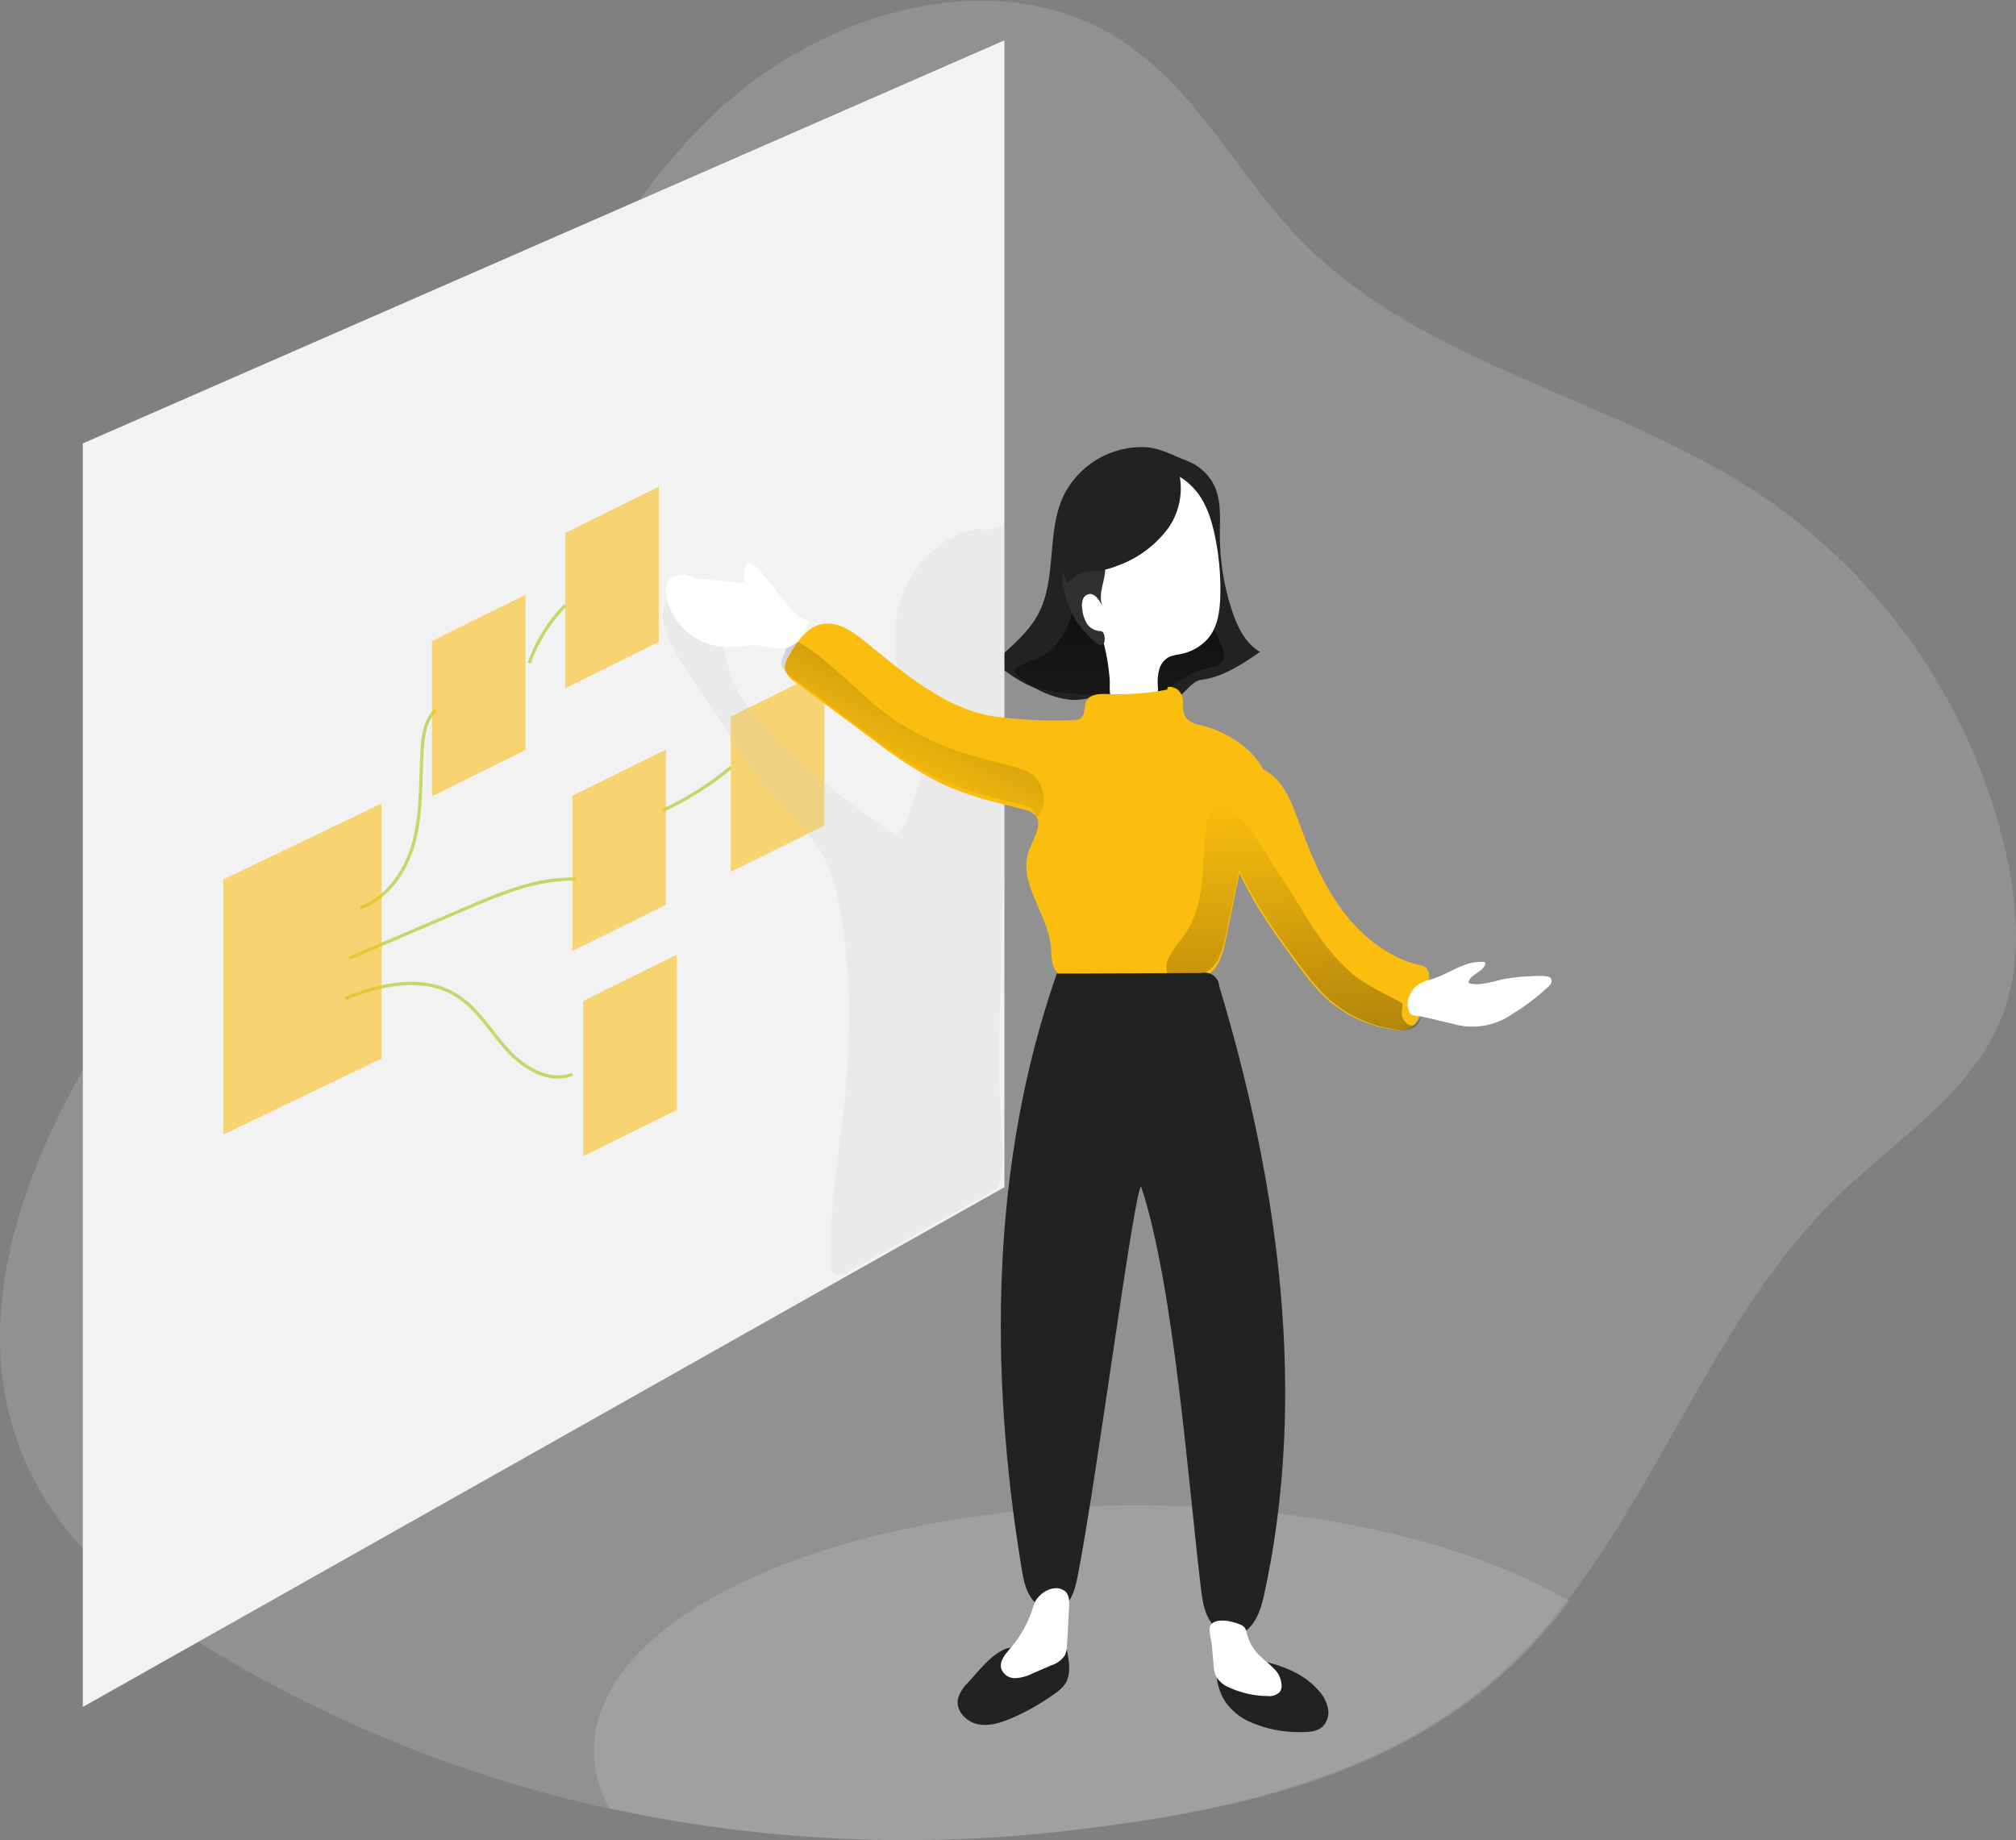
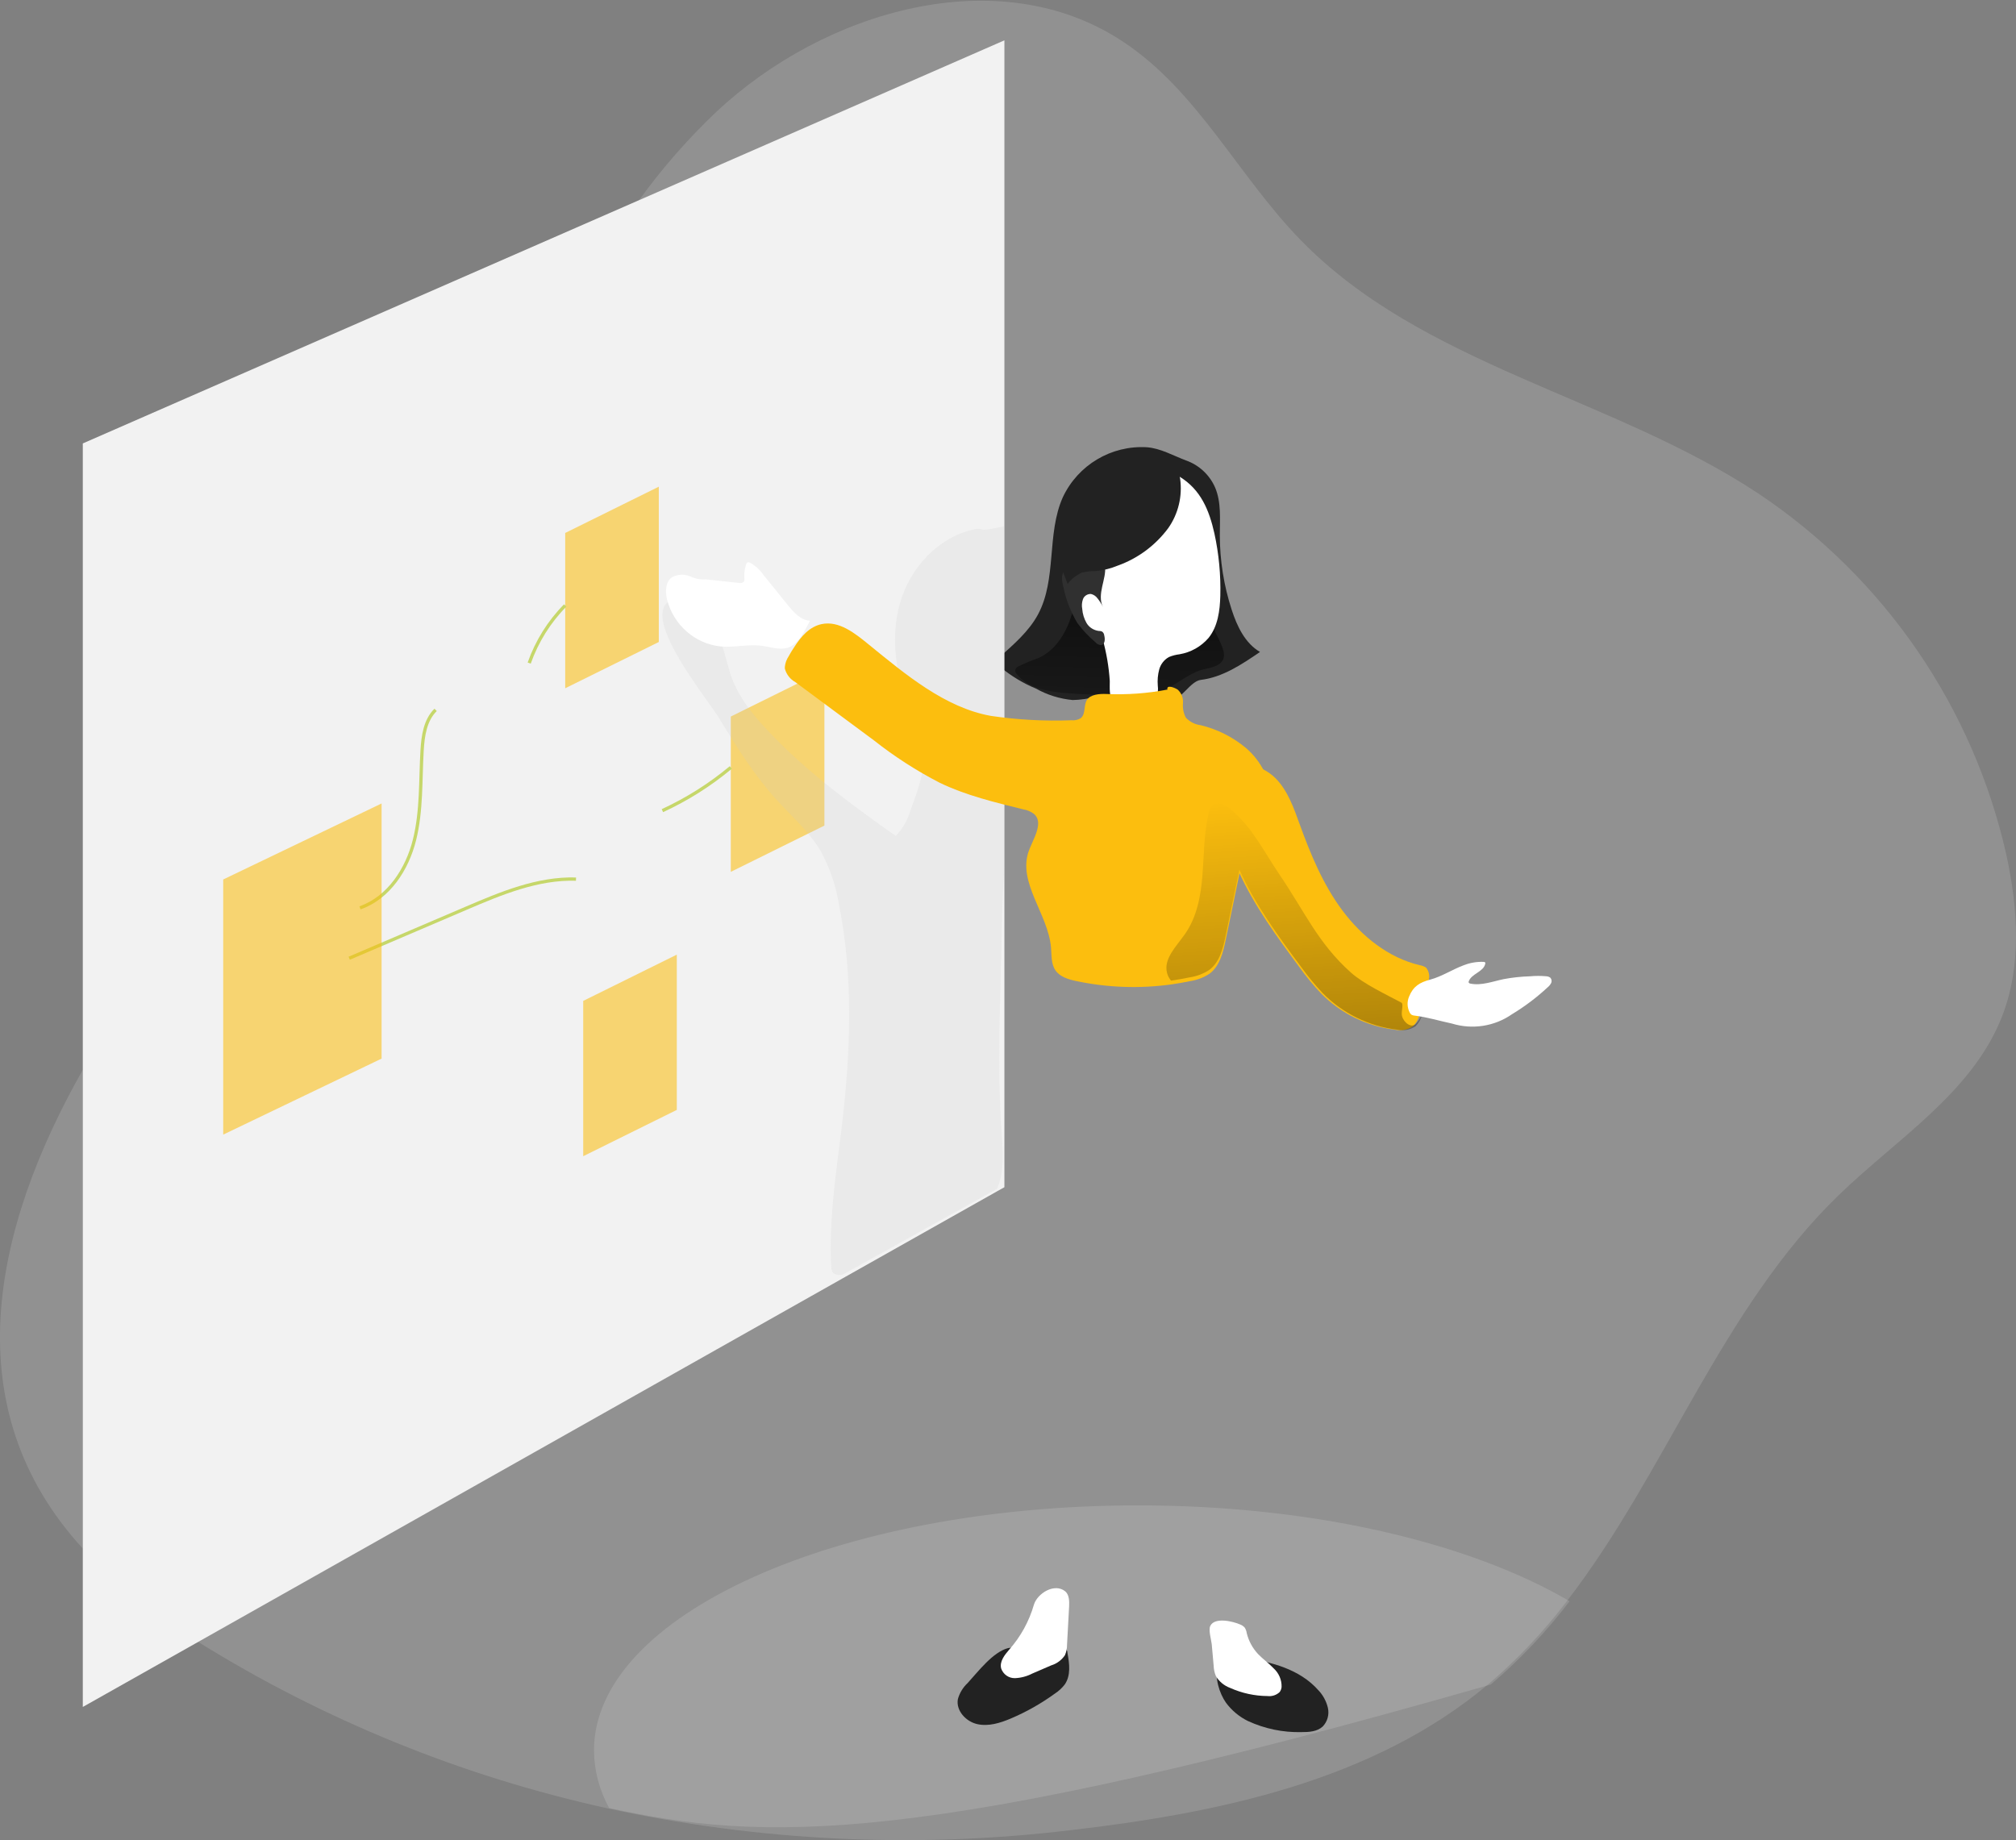
<svg xmlns="http://www.w3.org/2000/svg" width="448px" height="409px" viewBox="0 0 448 409" version="1.1">
  <rect x="0" y="0" width="448" height="409" fill="#808080" stroke="none" />
  <title>Group 40</title>
  <desc>Created with Sketch.</desc>
  <defs>
    <linearGradient x1="52.006%" y1="18.175%" x2="48.108%" y2="146.07%" id="linearGradient-1">
      <stop stop-color="#000000" offset="1%" />
      <stop stop-color="#000000" stop-opacity="0.69" offset="13%" />
      <stop stop-color="#000000" stop-opacity="0" offset="100%" />
    </linearGradient>
    <linearGradient x1="114.726%" y1="-35.674%" x2="31.744%" y2="74.85%" id="linearGradient-2">
      <stop stop-color="#000000" offset="1%" />
      <stop stop-color="#000000" stop-opacity="0" offset="100%" />
    </linearGradient>
    <linearGradient x1="56.912%" y1="175.655%" x2="44.568%" y2="-3.129%" id="linearGradient-3">
      <stop stop-color="#000000" offset="1%" />
      <stop stop-color="#000000" stop-opacity="0" offset="100%" />
    </linearGradient>
  </defs>
  <g id="Solutions" stroke="none" stroke-width="1" fill="none" fill-rule="evenodd">
    <g id="Single-Solution-2" transform="translate(-916, -194)">
      <g id="Group-40" transform="translate(916, 194)">
        <path d="M18.4,237.765 L18.4,344.165 C-10.187,312.954 -1.717,273.275 18.4,237.765 Z" id="Path" fill="#FFFFFF" fill-rule="nonzero" opacity="0.14" />
        <path d="M444.822,226.089 C438.174,242.905 421.503,253.094 408.527,265.689 C382.552,290.878 370.107,327.495 348.206,355.833 C343.043,362.619 337.165,368.83 330.672,374.36 C305.216,395.752 270.858,402.945 237.787,406.766 C203.386,410.881 168.538,409.211 134.689,401.825 C102.581,394.738 71.914,382.248 44,364.89 L187.265,284.133 L220.927,265.158 L222.639,264.191 L222.639,9.337 L141.915,44.621 C147.023,37.536 152.782,30.943 159.118,24.927 C183.18,2.32 222.013,-9.013 249.547,9.254 C266.077,20.151 275.156,39.066 288.923,53.241 C316.079,81.238 358.277,88.16 390.817,109.729 C418.853,128.491 438.581,157.313 445.908,190.215 C448.458,202.079 449.296,214.803 444.822,226.089 Z" id="Path" fill="#FFFFFF" fill-rule="nonzero" opacity="0.14" />
-         <path d="M348.8,355.871 C343.64,362.652 337.764,368.859 331.274,374.384 C305.829,395.761 271.486,402.95 238.429,406.768 C204.043,410.88 169.209,409.211 135.375,401.83 C133.194,397.91 132.033,393.505 132,389.021 C132,358.947 186.123,334.565 252.886,334.565 C291.962,334.565 326.707,342.908 348.8,355.871 Z" id="Path" fill="#FFFFFF" fill-rule="nonzero" opacity="0.14" />
+         <path d="M348.8,355.871 C343.64,362.652 337.764,368.859 331.274,374.384 C204.043,410.88 169.209,409.211 135.375,401.83 C133.194,397.91 132.033,393.505 132,389.021 C132,358.947 186.123,334.565 252.886,334.565 C291.962,334.565 326.707,342.908 348.8,355.871 Z" id="Path" fill="#FFFFFF" fill-rule="nonzero" opacity="0.14" />
        <path d="M254.846,99.398 C246.944,98.937 239.557,103.335 236.187,110.507 C232.528,118.671 234.905,128.732 230.646,136.602 C228.634,140.313 225.351,143.128 222.222,145.956 C221.951,146.159 221.747,146.438 221.634,146.757 C221.469,147.346 221.94,147.935 222.387,148.324 C224.747,150.273 227.384,151.862 230.21,153.036 C232.724,154.447 235.506,155.314 238.375,155.581 C240.113,155.545 241.84,155.296 243.517,154.838 C246.364,154.167 248.058,157.583 250.905,156.865 C253.956,156.23 257.052,155.836 260.164,155.687 C262.517,155.534 264.517,151.387 266.847,151.104 C271.706,150.515 275.953,147.664 280,144.895 C276.682,142.952 274.894,139.193 273.694,135.471 C271.965,130.144 271.08,124.579 271.07,118.977 C271.07,115.443 271.423,111.638 270.035,108.375 C268.808,105.545 266.459,103.355 263.552,102.331 C260.694,101.259 257.929,99.633 254.846,99.398 Z" id="Path" fill="#222222" fill-rule="nonzero" />
        <path d="M265.935,123.877 C265.942,121.365 265.789,118.855 265.477,116.362 C265.147,113.838 263.792,111.562 261.731,110.071 C258.855,108.248 255.109,108.989 251.868,110.071 C250.249,110.542 248.697,111.222 247.253,112.094 C243.601,114.446 241.652,118.797 240.689,123.065 C239.726,127.334 239.515,131.744 238.341,136.001 C237.166,140.258 234.818,144.385 230.814,146.231 C229.271,146.768 227.761,147.396 226.293,148.113 C225.934,148.266 225.674,148.588 225.6,148.971 C225.606,149.288 225.732,149.591 225.952,149.818 C228.395,152.875 232.669,153.675 236.52,154.004 C240.607,154.357 244.74,154.451 248.815,154.533 C252.067,154.604 255.437,154.663 258.455,153.428 C261.473,152.193 263.869,149.818 266.957,148.901 C268.601,148.407 271.431,148.23 271.936,146.173 C272.382,144.385 270.386,141.398 269.763,139.799 C267.672,134.722 266.381,129.35 265.935,123.877 L265.935,123.877 Z" id="Path" fill="url(#linearGradient-1)" fill-rule="nonzero" />
        <path d="M272.443,378.43 C273.725,380.158 275.395,381.549 277.315,382.489 C281.05,384.214 285.121,385.058 289.224,384.956 C290.894,384.956 292.679,384.863 293.934,383.717 C294.992,382.619 295.427,381.049 295.086,379.553 C294.735,378.082 294.003,376.734 292.967,375.646 C288.832,370.968 282.486,369.342 276.589,368.465 C274.17,368.102 271.775,367.564 270.726,370.301 C269.794,372.792 271.014,376.395 272.443,378.43 Z" id="Path" fill="#222222" fill-rule="nonzero" />
        <path d="M215.02,374.063 C213.986,375.028 213.238,376.265 212.86,377.634 C212.4,380.185 214.652,382.609 217.156,383.177 C219.661,383.745 222.268,382.934 224.646,381.925 C228.117,380.449 231.412,378.581 234.468,376.359 C235.302,375.814 236.037,375.127 236.64,374.329 C237.972,372.37 237.662,369.761 237.225,367.43 C237.224,366.886 236.96,366.378 236.519,366.066 C236.078,365.755 235.514,365.679 235.008,365.864 C232.711,365.992 230.321,366.189 227.978,366.201 C226.659,366.048 225.326,366.075 224.015,366.282 C220.603,367.198 217.386,371.488 215.02,374.063 Z" id="Path" fill="#222222" fill-rule="nonzero" />
        <polygon id="Path" fill="#F2F2F2" fill-rule="nonzero" points="223.2 8.965 223.2 263.855 221.489 264.822 187.845 283.787 44.656 364.563 18.4 379.365 18.4 98.551 142.519 44.264" />
        <polygon id="Path" fill="#FCBE0E" fill-rule="nonzero" opacity="0.56" points="146.4 142.682 125.6 152.965 125.6 118.448 146.4 108.165" />
        <polygon id="Path" fill="#FCBE0E" fill-rule="nonzero" opacity="0.56" points="183.2 183.482 162.4 193.765 162.4 159.248 183.2 148.965" />
        <path d="M222.64,205.322 C222.39,221.114 221.448,236.94 222.64,252.685 C222.914,256.551 223.117,260.91 221.52,264.223 L187.542,283.128 C186.77,283.511 185.844,283.424 185.158,282.905 C184.836,282.462 184.68,281.922 184.717,281.378 C184.157,270.721 185.909,260.099 187.172,249.501 C189.044,233.321 189.639,216.825 186.41,200.857 C185.728,196.746 184.359,192.776 182.358,189.108 C179.783,184.76 175.862,181.376 172.454,177.616 C167.508,172.141 163.623,165.867 159.761,159.545 C157.068,155.163 142.755,137.738 148.583,133.696 C157.676,127.316 160.953,145.939 162.419,150.146 C164.076,154.916 167.353,158.946 170.845,162.624 C179.187,171.448 189.079,178.756 199.054,185.806 C200.632,184.142 201.777,182.126 202.391,179.931 C204.155,175.231 205.967,170.226 205.049,165.268 C204.371,162.553 203.4,159.918 202.153,157.407 C199.054,150.016 197.791,141.651 200.044,133.908 C202.296,126.165 208.446,119.432 216.359,117.693 C216.975,117.493 217.639,117.493 218.254,117.693 C218.719,117.916 220.912,117.446 223.2,116.965 L223.2,192.621 C222.914,196.956 222.699,201.186 222.64,205.322 Z" id="Path" fill="#CBCBCB" fill-rule="nonzero" opacity="0.2" />
        <path d="M239.432,131.541 C239.267,132.651 237.828,134.386 238.371,135.377 C239.55,137.419 241.025,138.564 242.158,140.606 C243.007,142.117 244.517,140.382 245.036,142.046 C245.88,145.08 246.409,148.193 246.617,151.335 C246.617,152.976 246.44,154.758 247.384,156.057 C248.094,156.985 249.15,157.585 250.31,157.721 C251.458,157.837 252.618,157.721 253.72,157.379 C255.085,157.147 256.28,156.327 256.988,155.136 C257.305,154.24 257.406,153.281 257.283,152.339 C257.187,151.149 257.294,149.951 257.601,148.798 C257.919,147.62 258.697,146.62 259.76,146.024 C260.515,145.712 261.309,145.506 262.12,145.41 C264.617,144.988 266.89,143.711 268.55,141.798 C270.638,139.225 271.087,135.72 271.181,132.415 C271.3,127.764 270.86,123.115 269.871,118.569 C268.692,113.305 266.827,108.879 262.262,106.022 C257.129,102.8 250.003,103.992 245.355,107.887 C240.707,111.782 238.276,117.873 237.757,123.916 C237.486,126.808 237.321,129.523 239.432,131.541 Z" id="Path" fill="#FFFFFF" fill-rule="nonzero" />
        <path d="M245.104,134.905 C244.774,134.216 244.362,133.565 243.875,132.965 C243.536,132.489 243.024,132.147 242.438,132.007 C241.637,131.978 240.911,132.454 240.656,133.176 C240.412,133.872 240.357,134.616 240.496,135.337 C240.579,136.425 240.901,137.484 241.442,138.445 C242.001,139.408 243.001,140.065 244.145,140.222 C244.398,140.21 244.651,140.254 244.883,140.35 C245.177,140.553 245.361,140.87 245.386,141.215 C245.608,142.044 245.571,143.248 244.674,143.365 C244.189,143.349 243.737,143.125 243.445,142.757 C241.938,141.482 240.59,140.047 239.427,138.481 C237.965,136.05 236.927,133.41 236.355,130.664 C235.999,129.343 235.692,127.813 236.577,126.738 C237.002,126.28 237.532,125.921 238.125,125.686 C240.029,124.821 245.079,122.66 245.559,125.85 C245.927,128.654 243.679,132.066 245.104,134.905 Z" id="Path" fill="#303030" fill-rule="nonzero" />
        <path d="M259.616,117.367 C256.761,121.217 252.84,124.124 248.35,125.72 C246.842,126.343 245.253,126.745 243.632,126.913 C242.552,126.89 241.474,127.006 240.423,127.259 C239.175,127.814 238.084,128.675 237.25,129.765 C236.176,127.044 235.091,124.228 235.209,121.305 C235.377,119.344 235.851,117.423 236.613,115.613 C238.064,111.747 239.951,107.833 243.254,105.387 C245.872,103.584 248.959,102.604 252.125,102.571 C254.424,102.527 256.721,102.723 258.979,103.155 C261.41,103.597 261.858,103.919 262.259,106.449 C262.782,110.296 261.837,114.2 259.616,117.367 L259.616,117.367 Z" id="Path" fill="#222222" fill-rule="nonzero" />
        <path d="M278.515,186.403 C277.245,188.235 276.321,190.284 275.79,192.449 C275.672,193.039 275.542,193.629 275.424,194.208 C274.402,199.112 273.387,204.008 272.381,208.896 C271.791,211.683 271.059,214.706 268.783,216.406 C267.493,217.251 266.037,217.811 264.513,218.047 C263.132,218.33 261.729,218.578 260.325,218.779 C253.257,219.762 246.072,219.506 239.092,218.023 C237.393,217.657 235.553,217.114 234.55,215.662 C233.548,214.21 233.713,212.309 233.559,210.573 C232.911,203.087 226.033,196.074 228.652,189.025 C229.407,187.029 230.823,184.679 230.693,182.79 C230.663,182.062 230.334,181.379 229.785,180.901 C229.095,180.371 228.284,180.021 227.425,179.886 C221.114,178.327 214.721,176.804 208.858,173.982 C203.679,171.311 198.769,168.148 194.195,164.536 L176.772,151.619 C175.608,150.98 174.756,149.892 174.413,148.608 C174.396,148.471 174.396,148.332 174.413,148.195 C174.498,147.348 174.795,146.536 175.274,145.833 L175.345,145.692 C175.711,145.054 176.088,144.405 176.525,143.779 C178.035,141.417 179.898,139.292 182.553,138.713 C186.434,137.875 189.996,140.744 193.075,143.259 C201.191,149.86 209.979,157.275 220.206,159.105 C226.137,159.977 232.135,160.301 238.124,160.073 C238.842,160.15 239.565,159.984 240.177,159.601 C241.298,158.68 240.779,156.826 241.522,155.586 C242.265,154.346 244.294,154.157 245.922,154.24 C250.451,154.434 254.987,154.105 259.44,153.26 C259.169,152.186 260.785,152.681 261.705,153.26 C262.546,154.025 262.982,155.138 262.885,156.271 C262.783,157.384 263.004,158.504 263.522,159.494 C264.387,160.424 265.553,161.018 266.813,161.171 C270.536,162.069 274,163.819 276.934,166.284 C278.597,167.727 279.96,169.484 280.945,171.455 C281.668,172.9 282.138,174.457 282.337,176.06 C282.808,180.204 280.555,183.168 278.515,186.403 Z" id="Path" fill="#FCBE0E" fill-rule="nonzero" />
-         <path d="M230.554,181.552 L230.257,181.765 C230.227,181.036 229.896,180.352 229.343,179.874 C228.649,179.343 227.832,178.994 226.968,178.858 C220.615,177.298 214.178,175.774 208.276,172.95 C203.063,170.277 198.12,167.112 193.516,163.497 L175.988,150.546 C174.816,149.907 173.958,148.818 173.613,147.533 C173.596,147.396 173.596,147.257 173.613,147.12 C173.839,146.31 174.129,145.52 174.48,144.756 L174.551,144.615 C174.572,143.81 175.025,143.079 175.739,142.7 C177.437,141.802 181.914,145.312 192.138,154.682 C209.82,170.858 227.3,168.235 230.554,173.281 C233.808,178.326 230.554,181.552 230.554,181.552 Z" id="Path" fill="url(#linearGradient-2)" fill-rule="nonzero" opacity="0.5" />
        <path d="M317.441,217.971 C316.972,220.448 316.332,222.891 315.524,225.279 C315.524,225.374 315.465,225.48 315.43,225.585 C315.194,226.536 314.701,227.403 314.006,228.092 C312.807,228.884 311.337,229.152 309.936,228.834 C303.718,228.086 297.939,225.242 293.55,220.772 C291.854,218.978 290.282,217.071 288.844,215.064 C283.798,208.273 278.622,201.199 275.187,193.525 C273.25,189.356 271.965,184.915 271.376,180.355 C271.376,179.967 271.293,179.543 271.258,179.084 C271.058,176.142 271.258,172.023 273.764,170.469 C275.728,169.21 278.469,169.798 280.716,170.987 C281.746,171.51 282.687,172.193 283.504,173.011 C286.186,175.765 287.503,179.543 288.809,183.168 C291.256,189.912 294.032,196.621 298.314,202.353 C302.596,208.084 308.536,212.874 315.5,214.51 C316.006,214.588 316.488,214.777 316.912,215.064 C317.575,215.877 317.775,216.975 317.441,217.971 Z" id="Path" fill="#FCBE0E" fill-rule="nonzero" />
        <path d="M311.504,225.347 C311.504,226.699 313.117,228.406 314.315,227.778 C315.003,227.422 316.012,225.513 316,225.561 C315.762,226.518 315.265,227.392 314.564,228.086 C313.355,228.884 311.873,229.153 310.46,228.833 C304.188,228.079 298.36,225.215 293.934,220.712 C292.224,218.904 290.639,216.983 289.189,214.962 C284.1,208.121 278.88,200.995 275.416,193.265 C274.388,198.189 273.367,203.106 272.355,208.014 C271.762,210.812 271.026,213.847 268.737,215.554 C267.439,216.403 265.975,216.965 264.442,217.202 C263.054,217.487 261.642,217.736 260.231,217.937 C259.819,217.451 259.52,216.88 259.353,216.266 C258.499,213.088 261.417,210.338 263.303,207.623 C265.984,203.829 266.862,199.075 267.218,194.439 C267.574,189.803 267.527,185.132 268.618,180.627 C268.718,180.055 268.968,179.519 269.342,179.074 C269.919,178.561 270.739,178.423 271.453,178.718 C272.145,178.936 272.789,179.282 273.352,179.738 C275.32,181.398 277.059,183.312 278.524,185.429 C280.624,188.357 282.427,191.582 284.456,194.558 C289.972,202.679 292.855,209.555 300.162,216.112 C303.069,218.72 308.052,221.02 311.421,222.834 C311.895,223.071 311.468,224.529 311.504,225.347 Z" id="Path" fill="url(#linearGradient-3)" fill-rule="nonzero" opacity="0.5" />
        <path d="M180,137.958 C177.924,137.839 176.364,136.081 175.039,134.443 L169.655,127.77 C168.879,126.652 167.865,125.728 166.688,125.068 C166.525,124.971 166.332,124.941 166.148,124.984 C165.962,125.096 165.83,125.283 165.785,125.498 C165.48,126.442 165.352,127.436 165.409,128.428 C165.469,128.725 165.424,129.035 165.28,129.301 C164.987,129.559 164.588,129.653 164.213,129.552 L156.871,128.763 C155.66,128.849 154.448,128.614 153.352,128.081 C152.029,127.537 150.536,127.624 149.282,128.32 C147.875,129.373 147.805,131.501 148.227,133.235 C149.691,138.938 154.483,143.108 160.237,143.686 C163.24,143.926 166.254,143.136 169.245,143.519 C171.168,143.77 173.115,144.5 174.992,143.985 C177.408,143.28 178.839,140.147 180,137.958 Z" id="Path" fill="#FFFFFF" fill-rule="nonzero" />
-         <path d="M239.419,350.636 C238.815,353.682 237.762,357.295 234.46,357.827 C232.954,358.021 231.441,357.527 230.342,356.481 C228.046,354.414 227.49,351.415 227.017,348.534 C219.762,304.526 220.129,258.475 234.851,216.368 C245.502,216.368 256.472,216.262 267.064,216.239 C267.968,216.041 268.913,216.245 269.654,216.798 C270.395,217.351 270.857,218.199 270.922,219.12 C284.153,263.01 290.721,310.04 280.839,354.78 C279.987,358.653 278.117,363.317 273.999,363.365 C272.386,363.335 270.861,362.627 269.798,361.416 C267.667,359.055 267.241,355.997 266.875,353.009 C264.105,330.149 260.875,285.539 253.573,263.694 C251.999,264.592 243.656,329.299 239.419,350.636 Z" id="Path" fill="#222222" fill-rule="nonzero" />
        <path d="M329.685,213.772 C329.815,213.77 329.941,213.815 330.038,213.898 C330.092,214.014 330.092,214.147 330.038,214.263 C329.627,216.008 326.935,216.43 326.383,218.13 C326.348,218.214 326.348,218.308 326.383,218.392 C326.461,218.506 326.585,218.58 326.724,218.598 C329.192,219.111 331.695,218.118 334.163,217.605 C336.101,217.244 338.066,217.034 340.038,216.978 C341.238,216.864 342.447,216.864 343.646,216.978 C343.973,216.993 344.285,217.109 344.539,217.309 C344.806,217.63 344.874,218.066 344.716,218.449 C344.52,218.832 344.244,219.17 343.905,219.442 C341.477,221.699 338.815,223.706 335.961,225.431 C332.108,228.112 327.178,228.873 322.658,227.484 C319.896,226.902 317.182,226.058 314.432,225.727 C314.191,225.716 313.955,225.658 313.738,225.556 C313.52,225.417 313.349,225.218 313.245,224.986 C312.696,223.891 312.653,222.622 313.127,221.495 C314.044,219.214 315.478,218.335 317.828,217.719 C320.472,217.001 322.775,215.438 325.325,214.502 C326.71,213.966 328.195,213.717 329.685,213.772 Z" id="Path" fill="#FFFFFF" fill-rule="nonzero" />
        <path d="M269.7,370.194 C269.725,370.976 269.889,371.748 270.184,372.477 C270.897,373.705 272.036,374.651 273.4,375.148 C275.994,376.311 278.817,376.922 281.676,376.941 C282.669,377.06 283.663,376.732 284.372,376.05 C284.618,375.714 284.765,375.319 284.798,374.909 C284.842,373.356 284.202,371.858 283.036,370.788 C281.96,369.646 280.672,368.756 279.584,367.625 C278.346,366.3 277.476,364.694 277.054,362.956 C276.994,362.528 276.845,362.117 276.616,361.746 C276.349,361.439 276.008,361.2 275.623,361.05 C274.003,360.331 269.971,359.36 268.966,361.324 C268.494,362.237 269.167,364.406 269.274,365.411 L269.7,370.194 Z" id="Path" fill="#FFFFFF" fill-rule="nonzero" />
        <path d="M224.255,366.638 C223.236,367.821 222.101,369.263 222.472,370.788 C222.925,372.121 224.171,373 225.552,372.964 C226.895,372.91 228.211,372.559 229.408,371.935 L233.6,370.126 C234.844,369.749 235.923,368.948 236.657,367.856 C236.977,367.111 237.135,366.305 237.121,365.492 L237.584,356.967 C237.642,355.785 237.584,354.402 236.715,353.669 C234.318,351.73 230.52,354.153 229.767,356.613 C228.695,360.336 226.81,363.764 224.255,366.638 Z" id="Path" fill="#FFFFFF" fill-rule="nonzero" />
        <path d="M80,201.765 C86.415,199.519 90.493,193.146 92.111,186.655 C93.73,180.164 93.406,173.403 93.802,166.736 C93.994,163.515 94.486,160.046 96.8,157.765" id="Path" stroke="#C6D76A" stroke-width="0.728" />
        <path d="M77.6,212.965 L103.483,201.898 C111.317,198.54 119.466,195.124 128,195.378" id="Path" stroke="#C6D76A" stroke-width="0.728" />
-         <path d="M76.8,221.888 C84.705,218.68 94.13,216.686 101.411,221.203 C106.123,224.111 108.974,229.181 112.697,233.303 C116.42,237.424 122.122,240.8 127.2,238.745" id="Path" stroke="#C6D76A" stroke-width="0.728" />
        <path d="M117.6,147.365 C119.309,142.533 122.043,138.159 125.6,134.565" id="Path" stroke="#C6D76A" stroke-width="0.728" />
        <path d="M147.2,180.165 C152.694,177.63 157.806,174.401 162.4,170.565" id="Path" stroke="#C6D76A" stroke-width="0.728" />
        <polygon id="Path" fill="#FCBE0E" fill-rule="nonzero" opacity="0.56" points="150.4 246.672 129.6 256.965 129.6 222.445 150.4 212.165" />
-         <polygon id="Path" fill="#FCBE0E" fill-rule="nonzero" opacity="0.56" points="148 201.084 127.2 211.365 127.2 176.845 148 166.565" />
        <polygon id="Path" fill="#FCBE0E" fill-rule="nonzero" opacity="0.56" points="84.8 235.269 49.6 252.165 49.6 195.461 84.8 178.565" />
-         <polygon id="Path" fill="#FCBE0E" fill-rule="nonzero" opacity="0.56" points="116.8 166.682 96 176.965 96 142.448 116.8 132.165" />
      </g>
    </g>
  </g>
</svg>